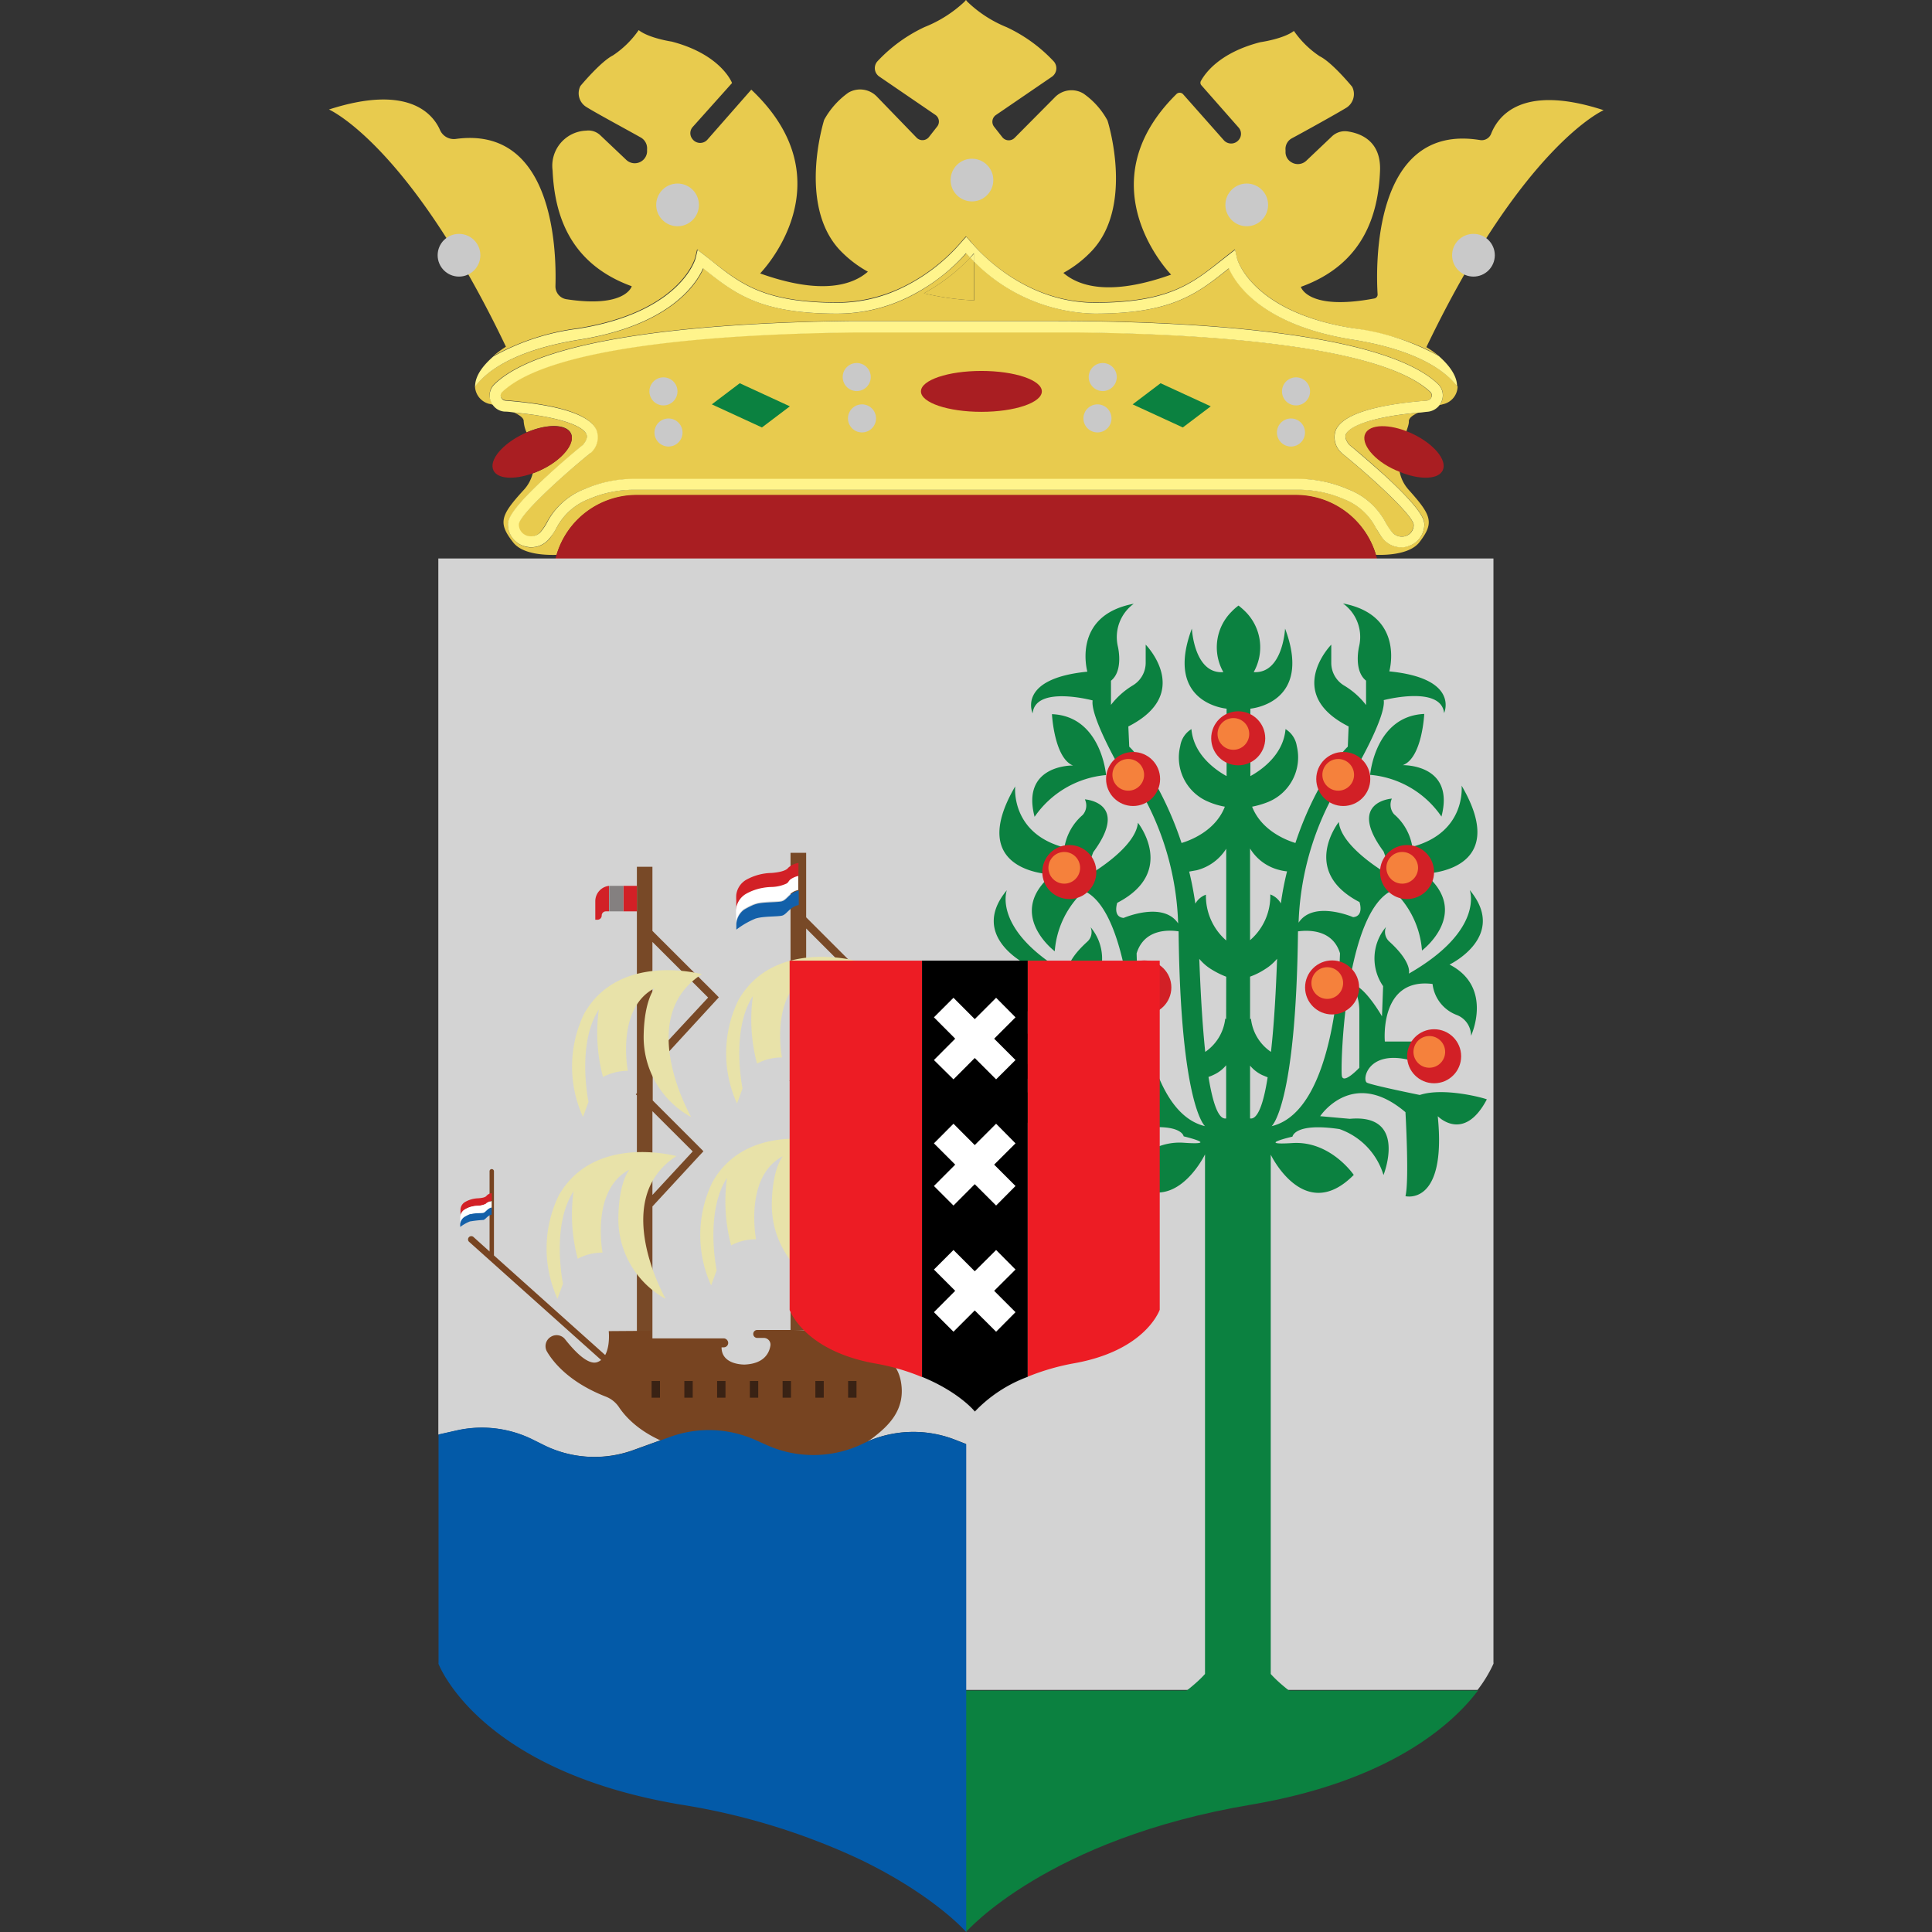
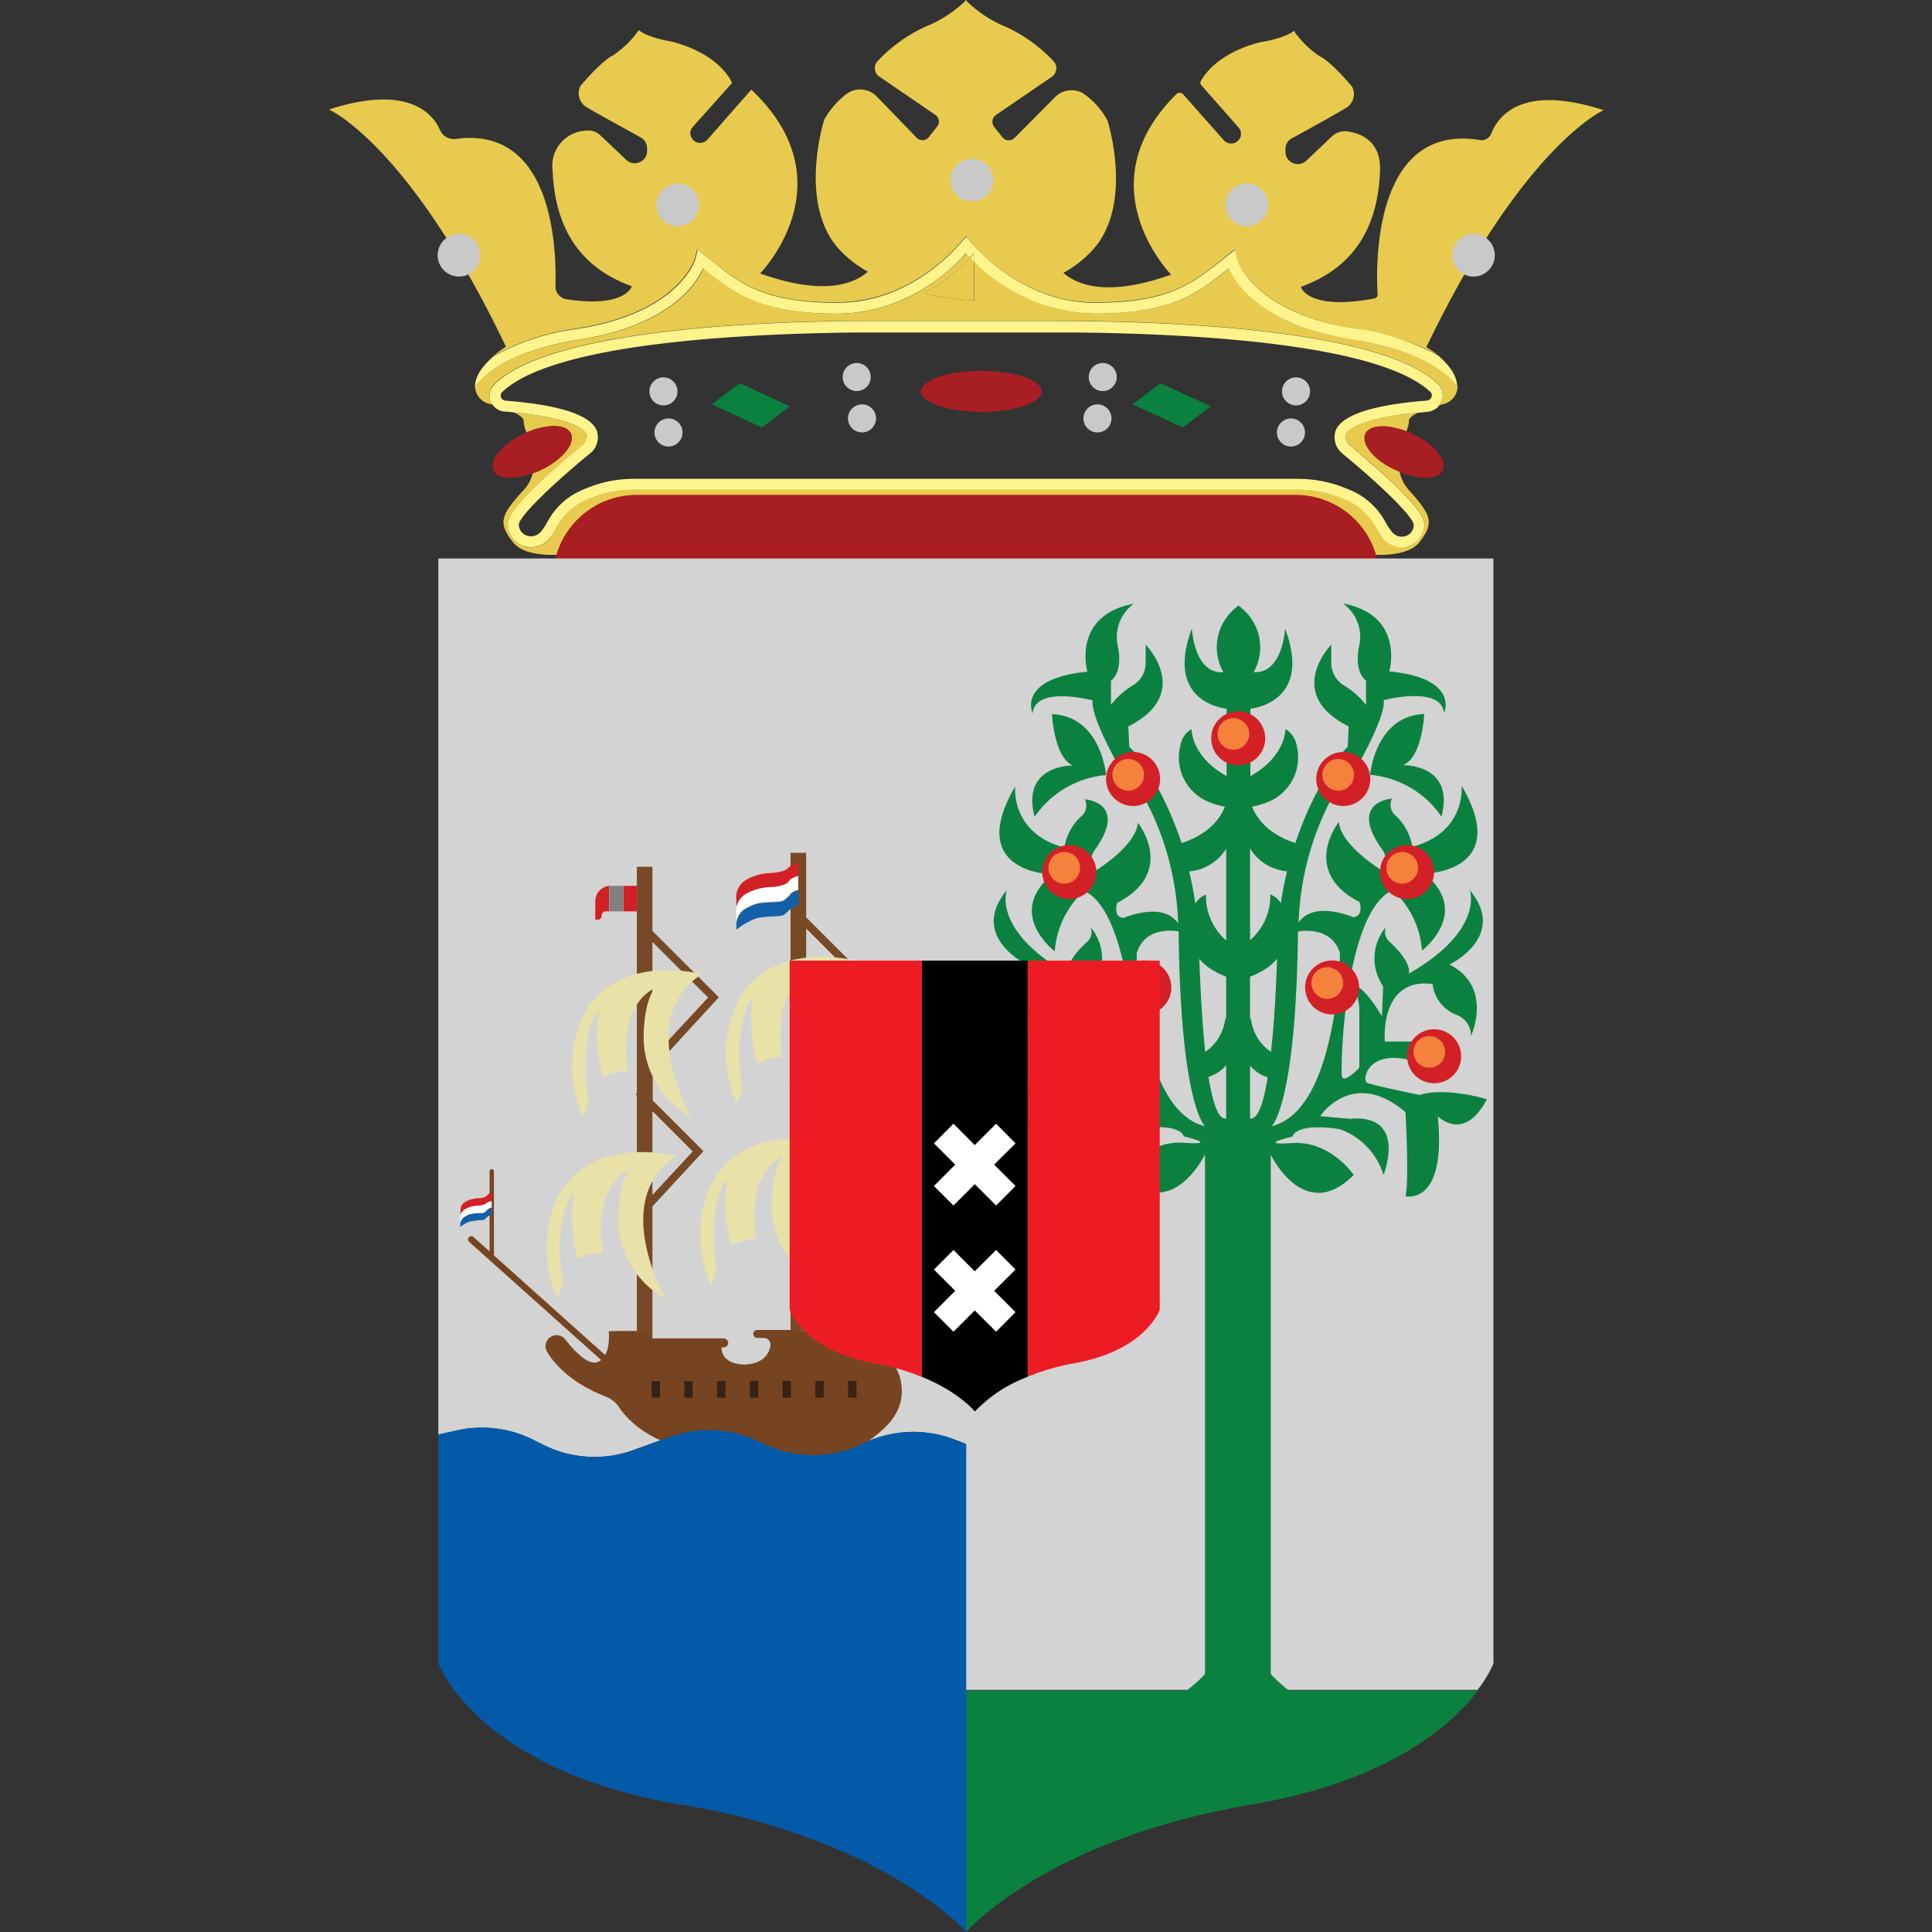
<svg xmlns="http://www.w3.org/2000/svg" id="Layer_1" data-name="Layer 1" viewBox="0 0 256 256">
  <rect x="0" y="0" width="256" height="256" fill="#333333" stroke="none" />
  <defs>
    <style>.cls-1{fill:#fff48c;}.cls-2{fill:none;}.cls-3{fill:#e8cb4e;}.cls-4{fill:#a91e22;}.cls-5{fill:#c9c9c9;}.cls-6{fill:#0b8140;}.cls-7{fill:#d3d3d3;}.cls-8{fill:#d22026;}.cls-9{fill:#f5813c;}.cls-10{fill:#784927;}.cls-11{fill:#e8e2a9;}.cls-12{fill:#fff;}.cls-13{fill:#1360a9;}.cls-14{fill:#774421;}.cls-15{fill:#392214;}.cls-16{fill:#848080;}.cls-17{fill:#ed1c24;}.cls-18{fill:#035aa8;}</style>
  </defs>
  <path class="cls-1" d="M129.08,33.59c-.15.18-.32.35-.53.58a4.41,4.41,0,0,0,.53.53Z" />
  <path class="cls-2" d="M129.08,33.59c-.15.18-.32.35-.53.58a4.41,4.41,0,0,0,.53.53Z" />
  <path class="cls-3" d="M122.41,38.86a34.83,34.83,0,0,0,6.67.94V34.67c-.21-.18-.38-.38-.53-.53A24.51,24.51,0,0,1,122.41,38.86Z" />
  <path class="cls-3" d="M179.25,45c-11.72-1.86-15.36-7.16-16.38-9.44h0c-4.22,3.35-7.48,6-17.77,6a23.12,23.12,0,0,1-16-6.9V39.8a34.83,34.83,0,0,1-6.67-.94,25.23,25.23,0,0,0,6.14-4.72,6.45,6.45,0,0,1-.52-.58h0a25.84,25.84,0,0,1-6.67,5.3A21.48,21.48,0,0,1,111,41.57c-10.29,0-13.58-2.65-17.78-6h0c-1,2.28-4.66,7.58-16.37,9.44C68,46.41,64.4,49.29,62.94,51.19v0a2.49,2.49,0,0,0,1.9,2.33c.14,0,.32.09.49.11a2.33,2.33,0,0,1-.32-.58,2,2,0,0,1,.53-2.21c6.93-6.64,30.76-8.13,46.93-8.33l27.5,0c16,0,43.09,1.19,50.58,8.36a2.07,2.07,0,0,1,.52,2.21,1.83,1.83,0,0,1-.32.58c.18,0,.35-.08.5-.11a2.45,2.45,0,0,0,1.89-2.33v0C191.66,49.29,188,46.41,179.25,45Z" />
  <path class="cls-3" d="M178.34,57.54c-.05.15-.23.55.47,1.4.38.29,2.62,2.15,4.84,4.19,4.51,4.17,5.09,5.6,5.09,6.35a3,3,0,0,1-2,2.83,3.37,3.37,0,0,1-1.07.2,3.09,3.09,0,0,1-2.45-1.19,8.6,8.6,0,0,1-.88-1.34A8,8,0,0,0,178,66.1a14.94,14.94,0,0,0-6-1.22H84.1a15.13,15.13,0,0,0-6,1.22A8.11,8.11,0,0,0,73.72,70a14.72,14.72,0,0,1-.87,1.34,3.14,3.14,0,0,1-2.45,1.19,2.75,2.75,0,0,1-1.08-.2,3,3,0,0,1-2-2.83c0-.75.59-2.18,5.1-6.35,2.22-2,4.46-3.9,4.84-4.19.7-.85.52-1.28.46-1.4-.43-1-3.17-2.3-9.58-2.88.76.34,1.28.75,1.25,1.13a4.44,4.44,0,0,0,.38,1.49c2.71-1.17,5.3-1.14,5.89.14s-1.17,3.5-4,4.84a8.92,8.92,0,0,1-1.07.44,5,5,0,0,1-1.2,2.21c-3.06,3.35-3.44,4.34-1.4,6.93,1.14,1.46,3.73,1.72,5.77,1.66a11.07,11.07,0,0,1,10.61-7.89H171.7a11.07,11.07,0,0,1,10.61,7.89c2,.06,4.63-.23,5.76-1.66,2-2.59,1.64-3.55-1.39-6.93s.11-7.84,0-9.12c0-.41.49-.79,1.25-1.13C181.52,55.27,178.78,56.52,178.34,57.54Z" />
  <path class="cls-3" d="M212.49,14.6c-10.93-3.56-14,.87-14.89,3.08a1.34,1.34,0,0,1-1.48.88C181.75,16.2,182.33,35.72,182.54,39a.53.53,0,0,1-.44.55c-8.85,1.67-9.73-1.54-9.73-1.54,8.33-3,10.26-9.61,10.49-15.35.17-4-2.59-5-4.31-5.25a2.49,2.49,0,0,0-2.1.7l-3.35,3.18a1.63,1.63,0,0,1-2,.2h0a1.56,1.56,0,0,1-.76-1.25l0-.35a1.6,1.6,0,0,1,.85-1.57c1.86-1,6-3.3,7.22-4.05a2.14,2.14,0,0,0,.76-2.77s-2.65-3.24-4.31-4.05a12.77,12.77,0,0,1-3.41-3.35C170.07,5.16,167,5.59,167,5.59c-5.45,1.4-7.34,4.17-7.87,5.13a.49.49,0,0,0,.06.58l4.93,5.6a1.24,1.24,0,0,1,.05,1.6h0a1.3,1.3,0,0,1-2,.09l-5.42-6.12a.61.61,0,0,0-.87,0c-12.27,12.12-.7,23.92-.7,23.92-8.16,2.91-12.27,1.51-14.28-.23a15.18,15.18,0,0,0,3.85-3c5.56-6.06,2-17.19,2-17.19a10.34,10.34,0,0,0-3.2-3.58,3.07,3.07,0,0,0-3.82.55l-5.3,5.34a1.09,1.09,0,0,1-1.61-.09l-1.1-1.4a1.08,1.08,0,0,1,.23-1.54l7.46-5.1a1.37,1.37,0,0,0,.23-2,20.26,20.26,0,0,0-6.26-4.55A16.38,16.38,0,0,1,128.15.2,1.8,1.8,0,0,0,128,0a1.12,1.12,0,0,0-.17.2,16.76,16.76,0,0,1-5.31,3.38,20.34,20.34,0,0,0-6.26,4.55,1.35,1.35,0,0,0,.23,2l7.46,5.1a1.07,1.07,0,0,1,.23,1.54l-1.1,1.4a1.09,1.09,0,0,1-1.61.09l-5.24-5.42a3.08,3.08,0,0,0-3.82-.56,10.81,10.81,0,0,0-3.2,3.59s-3.55,11.13,2,17.19A15.37,15.37,0,0,0,115,36c-2,1.75-6.12,3.15-14.28.23,0,0,11.86-12.06-1.17-24.35L93.74,18.5a1.28,1.28,0,0,1-2-.09h0a1.23,1.23,0,0,1,.06-1.6L97,11S95.6,7.23,89,5.51c0,0-3-.44-4.37-1.52a12.62,12.62,0,0,1-3.41,3.35c-1.63.82-4.31,4.05-4.31,4.05a2.13,2.13,0,0,0,.76,2.77c1.25.79,5.36,3,7.22,4.05a1.65,1.65,0,0,1,.85,1.57l0,.35a1.62,1.62,0,0,1-.76,1.25h0a1.63,1.63,0,0,1-2-.2l-3.44-3.26a2.28,2.28,0,0,0-1.86-.61,4.66,4.66,0,0,0-4.46,5.27c.26,5.74,2.16,12.32,10.49,15.35,0,0-.79,2.92-8.65,1.72a1.72,1.72,0,0,1-1.46-1.75c.15-5-.35-21.24-13.2-19.49a2,2,0,0,1-2.1-1.19c-1-2.27-4.37-6.06-14.71-2.71,0,0,10.64,4.63,23.45,31.43a13.52,13.52,0,0,0-1.66,1.23A31.33,31.33,0,0,1,76.55,43.5c13.69-2.19,15.53-9.3,15.56-9.36l.26-1.1.9.7.88.7c4,3.14,7.08,5.62,16.78,5.62a20.21,20.21,0,0,0,8.27-1.84,24.14,24.14,0,0,0,8.1-6.11l.35-.41.35-.38.35.38a4.88,4.88,0,0,1,.38.43c1,1.23,7.05,7.93,16.34,7.93,9.73,0,12.85-2.48,16.78-5.62l.88-.7.9-.7.26,1.13c0,.06,1.87,7.17,15.56,9.36,5.3.84,8.86,2.21,11.22,3.67A11.45,11.45,0,0,0,189,46C201.85,19.23,212.49,14.6,212.49,14.6Z" />
-   <path class="cls-3" d="M142.89,44H113.2c-16,.18-40.06,1.55-46.7,7.9a.59.59,0,0,0-.15.67.76.76,0,0,0,.61.46C74.13,53.61,78.18,54.92,79,57a2.78,2.78,0,0,1-.76,3l-.09.09c-4.51,3.67-9.44,8.33-9.47,9.46a1.52,1.52,0,0,0,1.05,1.46,1.68,1.68,0,0,0,1.92-.58,8.35,8.35,0,0,0,.76-1.14,9.42,9.42,0,0,1,5-4.46,16.77,16.77,0,0,1,6.62-1.34H172a16.36,16.36,0,0,1,6.62,1.34,9.42,9.42,0,0,1,5,4.46,6.27,6.27,0,0,0,.76,1.14,1.71,1.71,0,0,0,1.92.58,1.55,1.55,0,0,0,1-1.46c0-1.1-4.93-5.76-9.47-9.46l-.09-.09a2.78,2.78,0,0,1-.76-3c.85-2,4.9-3.35,12.06-3.91a.73.73,0,0,0,.62-.46.64.64,0,0,0-.15-.67C182.89,45.59,158.85,44.23,142.89,44Z" />
  <path class="cls-1" d="M190.55,50.9C183.06,43.73,156,42.56,140,42.54l-27.5,0c-16.17.21-40,1.69-46.93,8.34A2.07,2.07,0,0,0,65,53.11a2.33,2.33,0,0,0,.32.58,2.09,2.09,0,0,0,1.55.85c.43,0,.84.06,1.25.12,6.41.61,9.15,1.86,9.58,2.88.06.15.24.55-.46,1.4-.38.29-2.62,2.15-4.84,4.19-4.51,4.17-5.1,5.57-5.1,6.35a3,3,0,0,0,2,2.83,3.43,3.43,0,0,0,1.08.2,3.11,3.11,0,0,0,2.45-1.19A7.89,7.89,0,0,0,73.72,70a8.11,8.11,0,0,1,4.34-3.88,15,15,0,0,1,6-1.22H172a15,15,0,0,1,6,1.22A8,8,0,0,1,182.33,70c.3.47.56.93.88,1.34a3.14,3.14,0,0,0,2.45,1.19,2.71,2.71,0,0,0,1.07-.2,3,3,0,0,0,2-2.83c0-.75-.58-2.18-5.09-6.35-2.22-2-4.46-3.9-4.84-4.19-.7-.85-.52-1.28-.47-1.4.44-1,3.18-2.3,9.59-2.88.41,0,.81-.09,1.25-.12a2.24,2.24,0,0,0,1.55-.85,2.33,2.33,0,0,0,.32-.58A2.06,2.06,0,0,0,190.55,50.9Zm-.87,1.72a.76.76,0,0,1-.62.46C181.9,53.64,177.85,55,177,57a2.78,2.78,0,0,0,.76,3l.09.09c4.51,3.67,9.44,8.33,9.47,9.46a1.52,1.52,0,0,1-1,1.46,1.68,1.68,0,0,1-1.92-.58,8.35,8.35,0,0,1-.76-1.14,9.42,9.42,0,0,0-5-4.46A16.77,16.77,0,0,0,172,63.45H84.1a16.32,16.32,0,0,0-6.62,1.34,9.42,9.42,0,0,0-5,4.46,6.84,6.84,0,0,1-.76,1.14,1.71,1.71,0,0,1-1.92.58,1.55,1.55,0,0,1-1.05-1.46c0-1.1,4.93-5.76,9.47-9.46L78.3,60a2.77,2.77,0,0,0,.75-3c-.84-2-4.89-3.35-12.06-3.91a.71.71,0,0,1-.61-.46.64.64,0,0,1,.15-.67c6.64-6.36,30.7-7.72,46.7-7.9h29.66c16,.18,40,1.57,46.67,7.9A.64.64,0,0,1,189.68,52.62Z" />
  <path class="cls-1" d="M163.92,34.23l-.26-1.13-.9.7-.88.69c-4,3.15-7.08,5.63-16.78,5.63-9.26,0-15.29-6.7-16.34-7.93a4.88,4.88,0,0,1-.38-.43l-.35-.38-.35.38-.35.4a24.12,24.12,0,0,1-8.1,6.12A19.53,19.53,0,0,1,111,40.12c-9.73,0-12.85-2.48-16.78-5.63l-.88-.69-.9-.7-.26,1.1c0,.06-1.9,7.17-15.56,9.36a30.75,30.75,0,0,0-11.25,3.67c-1.13,1-2.42,2.39-2.42,4C64.4,49.29,68,46.41,76.78,45c11.71-1.86,15.36-7.16,16.38-9.44h0c4.22,3.35,7.48,6,17.77,6a21.48,21.48,0,0,0,10.4-2.71,24.62,24.62,0,0,0,6.67-5.3h0c.15.18.32.35.52.59.21-.21.38-.41.53-.59v1.11a23.12,23.12,0,0,0,16,6.9c10.29,0,13.58-2.65,17.77-6h0c1,2.28,4.67,7.58,16.38,9.44,8.77,1.4,12.41,4.28,13.87,6.18,0-1.55-1.29-3-2.42-4a31.35,31.35,0,0,0-11.22-3.67C165.79,41.4,163.92,34.29,163.92,34.23Z" />
  <path class="cls-4" d="M75.65,57.45c-.62-1.25-3.18-1.31-5.89-.14l-.38.17c-2.82,1.34-4.63,3.5-4,4.84.55,1.16,2.74,1.28,5.19.41.35-.12.73-.3,1.07-.44C74.48,61,76.29,58.76,75.65,57.45Z" />
  <path class="cls-4" d="M180.91,57.45c.61-1.25,3.17-1.31,5.88-.14l.38.17c2.83,1.34,4.63,3.5,4,4.84-.55,1.16-2.74,1.28-5.18.41-.35-.12-.73-.3-1.08-.44C182,61,180.27,58.76,180.91,57.45Z" />
  <path class="cls-4" d="M171.7,65.58H84.36a11.07,11.07,0,0,0-10.61,7.9,11.3,11.3,0,0,0-.46,3.17H182.77a11.46,11.46,0,0,0-.46-3.17A11.08,11.08,0,0,0,171.7,65.58Z" />
  <circle class="cls-5" cx="60.82" cy="33.82" r="2.83" />
  <circle class="cls-5" cx="89.78" cy="27.15" r="2.83" />
  <circle class="cls-5" cx="128.79" cy="23.86" r="2.83" />
  <circle class="cls-5" cx="165.2" cy="27.15" r="2.83" />
  <circle class="cls-5" cx="195.24" cy="33.82" r="2.83" />
  <circle class="cls-5" cx="87.91" cy="51.86" r="1.86" />
  <circle class="cls-5" cx="88.58" cy="57.31" r="1.86" />
  <circle class="cls-5" cx="113.52" cy="49.96" r="1.86" />
  <circle class="cls-5" cx="114.22" cy="55.44" r="1.86" />
  <circle class="cls-5" cx="171.73" cy="51.86" r="1.86" />
  <circle class="cls-5" cx="171.06" cy="57.31" r="1.86" />
  <circle class="cls-5" cx="146.12" cy="49.96" r="1.86" />
  <circle class="cls-5" cx="145.42" cy="55.44" r="1.86" />
  <ellipse class="cls-4" cx="130.04" cy="51.86" rx="8.01" ry="2.71" />
  <polygon class="cls-6" points="98.02 50.78 94.32 53.58 100.96 56.64 104.66 53.84 98.02 50.78" />
  <polygon class="cls-6" points="153.78 50.78 150.08 53.58 156.73 56.64 160.43 53.84 153.78 50.78" />
  <path class="cls-7" d="M70.72,190.83l1.11.55a15.19,15.19,0,0,0,12,.79l4.93-1.78a15.12,15.12,0,0,1,11.33.44l1.43.64a15.1,15.1,0,0,0,12.84-.21h0a15.29,15.29,0,0,1,12.27-.46l1.34.52v32.6h67.82a17.47,17.47,0,0,0,2.1-3.46.38.38,0,0,0,0-.18V74H58.08v116.1l2.45-.55A15.07,15.07,0,0,1,70.72,190.83Z" />
  <path class="cls-6" d="M188.72,94.6c-6.53.29-7.17,8.07-7.17,8.07A12.78,12.78,0,0,1,191,108.2c1.83-7-5.13-6.81-5.13-6.81C188.45,100.45,188.72,94.6,188.72,94.6Z" />
-   <path class="cls-2" d="M158.94,127.05c.15,3.91.38,8.45.79,12.33a6.16,6.16,0,0,0,2.65-4.4l.11.06v-5.63a9.88,9.88,0,0,1-2-1A6,6,0,0,1,158.94,127.05Z" />
+   <path class="cls-2" d="M158.94,127.05c.15,3.91.38,8.45.79,12.33a6.16,6.16,0,0,0,2.65-4.4l.11.06a9.88,9.88,0,0,1-2-1A6,6,0,0,1,158.94,127.05Z" />
  <path class="cls-2" d="M160.86,142.44l-.7.29c.56,3.38,1.29,5.65,2.33,5.5v-7A5.61,5.61,0,0,1,160.86,142.44Z" />
  <path class="cls-2" d="M168.32,118.55a2.63,2.63,0,0,1,1.4,1.19,40.85,40.85,0,0,1,.82-4.25l-1-.18a6.5,6.5,0,0,1-3.9-2.85v12.18A7.84,7.84,0,0,0,168.32,118.55Z" />
  <path class="cls-2" d="M156.14,123.38c-1.28-.17-4.57-.32-5.56,2.92,0,0,.23,20.83,9.06,22.89C159.64,149.22,156.41,146.54,156.14,123.38Z" />
  <path class="cls-2" d="M158.59,115.31a5.25,5.25,0,0,1-1,.18c.35,1.4.61,2.82.82,4.25a2.63,2.63,0,0,1,1.39-1.19,7.76,7.76,0,0,0,2.68,6.06V112.43A6.4,6.4,0,0,1,158.59,115.31Z" />
  <path class="cls-2" d="M172,123.38c-.26,23.16-3.49,25.81-3.49,25.81,8.82-2.06,9.06-22.89,9.06-22.89C176.57,123.06,173.27,123.21,172,123.38Z" />
  <path class="cls-2" d="M167.65,128.42a11.06,11.06,0,0,1-2,1V135a.19.19,0,0,1,.12-.06,6.1,6.1,0,0,0,2.65,4.4c.41-3.88.64-8.42.78-12.33A7.58,7.58,0,0,1,167.65,128.42Z" />
  <path class="cls-2" d="M165.64,141.18v7c1.05.18,1.78-2.12,2.33-5.5a5.09,5.09,0,0,1-.7-.29A4.54,4.54,0,0,1,165.64,141.18Z" />
  <path class="cls-6" d="M188.13,145.09s-6.32-1.28-7-1.63.09-4.37,5.65-3l1-2.45h-4.28s-.79-8.51,6.32-7.63a5,5,0,0,0,3.18,4.1,2.94,2.94,0,0,1,1.92,2.71v.06s3-6.44-2.85-9.44c0,0,7.78-3.73,2.68-9.87,0,0,2,5.3-8.07,11.07,0,0,.52-1.43-2.6-4.26a1.71,1.71,0,0,1-.43-1.92,6.46,6.46,0,0,0-.38,7.84l-.15,4s-2.27-4-4-4.29a6.82,6.82,0,0,1,1,3.59v7.51s-2.21,2.36-2.33,1c-.17-1.8.47-21.79,6.76-24.53a12.09,12.09,0,0,1,3.87,8s6.62-5,.33-10.19c0,0,11.65-.15,4.92-11.66,0,0,.67,6.18-6.53,8.1a7.19,7.19,0,0,0-2.42-4.31,1.93,1.93,0,0,1-.29-2.07s-6,.38-1.1,7l1.51,4.08-1-1.1s-6.12-3.5-6.44-6.88c0,0-5.18,6.5,2.74,10.61,0,0,.64,1.86-.84,2,0,0-5.25-2.28-7.23.73A38.09,38.09,0,0,1,176.33,106c1.17-2.21,2.48-4.14,3.76-4.89,0,0,3.58-6.33,3.26-8.34,0,0,7.61-2,8,1.72,0,0,2.12-4.6-7.26-5.53,0,0,2.13-7.43-6.14-9a5.45,5.45,0,0,1,2.15,5.63s-.81,3.23.91,4.6v3.23a10.4,10.4,0,0,0-2.92-2.59,3.5,3.5,0,0,1-1.69-3V85.42s-6.35,6.47,2.3,10.84l-.11,2.68s-1.72,1.51-4.08,6a44.47,44.47,0,0,0-2.86,6.76c-1.25-.38-4.51-1.66-5.74-4.81a11.58,11.58,0,0,0,2.16-.64,6.39,6.39,0,0,0,3.76-7.4,3.21,3.21,0,0,0-1.49-2.24c-.29,3.38-3.14,5.39-4.66,6.23V93.9s8.33-.67,4.6-10.61c0,0-.29,6-4.16,5.77a6.68,6.68,0,0,0-1.08-8,9.84,9.84,0,0,0-.93-.82,6.88,6.88,0,0,0-.93.82,6.67,6.67,0,0,0-1.08,8c-3.88.29-4.17-5.77-4.17-5.77-3.73,9.94,4.6,10.61,4.6,10.61v8.94c-1.51-.84-4.37-2.85-4.66-6.23a3.18,3.18,0,0,0-1.48,2.24,6.34,6.34,0,0,0,3.76,7.4,9.75,9.75,0,0,0,2.15.64c-1.22,3.15-4.46,4.43-5.74,4.81a45.45,45.45,0,0,0-2.85-6.76c-2.36-4.49-4.08-6-4.08-6l-.12-2.68c8.65-4.4,2.3-10.84,2.3-10.84v2.39a3.5,3.5,0,0,1-1.69,3,10.44,10.44,0,0,0-2.91,2.59V90.2c1.72-1.37.9-4.6.9-4.6A5.47,5.47,0,0,1,150.23,80c-8.27,1.55-6.15,9-6.15,9-9.38.93-7.25,5.53-7.25,5.53.35-3.76,7.95-1.72,7.95-1.72-.32,2,3.26,8.34,3.26,8.34,1.29.75,2.57,2.68,3.76,4.89a37.53,37.53,0,0,1,4.31,16.32c-2-3-7.22-.73-7.22-.73-1.49-.12-.85-2-.85-2,7.93-4.11,2.74-10.61,2.74-10.61-.32,3.38-6.44,6.88-6.44,6.88l-1,1.1,1.52-4.08c4.89-6.61-1.11-7-1.11-7a1.88,1.88,0,0,1-.29,2.07,7.19,7.19,0,0,0-2.42,4.31c-7.19-1.89-6.52-8.1-6.52-8.1-6.73,11.51,4.92,11.66,4.92,11.66-6.29,5.21.32,10.19.32,10.19a12.08,12.08,0,0,1,3.88-8c6.29,2.77,6.93,22.76,6.75,24.53-.11,1.34-2.33-1-2.33-1V134a6.85,6.85,0,0,1,1-3.59c-1.72.3-4,4.29-4,4.29l-.17-4a6.46,6.46,0,0,0-.38-7.84,1.7,1.7,0,0,1-.44,1.92c-3.12,2.83-2.59,4.26-2.59,4.26-10.08-5.8-8.07-11.08-8.07-11.08-5.1,6.12,2.68,9.88,2.68,9.88-5.83,3-2.86,9.44-2.86,9.44v-.06a3,3,0,0,1,1.93-2.71,5,5,0,0,0,3.17-4.11c7.11-.87,6.32,7.64,6.32,7.64H140.5l.84,2.44c5.57-1.34,6.38,2.69,5.66,3s-7,1.64-7,1.64c-3.32-1.14-8.91.52-8.91.52,3.09,5.83,6.5,2.21,6.5,2.21-1.2,12,4.28,10.61,4.28,10.61-.53-2.07,0-11.13,0-11.13,7-6,11.3.52,11.3.52l-3.93.35c-7.69-.69-4.46,7.46-4.46,7.46a9.21,9.21,0,0,1,5.83-6.09c6-.84,6.23,1,6.23,1s5,1.2,0,.85-8.12,4.22-8.12,4.22c6.49,6.62,10.95-2.68,10.95-2.68v68.85c-2.91,3.26-10.11,7.19-10.11,7.19a27.53,27.53,0,0,0,12.15-4.11l1.4,2.92.93,1.95.93-1.95,1.4-2.92A27.53,27.53,0,0,0,178.49,229s-7.2-3.93-10.11-7.19V153s4.46,9.3,11,2.68c0,0-3.08-4.54-8.12-4.22s0-.85,0-.85.26-1.89,6.23-1a9.3,9.3,0,0,1,5.83,6.09s3.26-8.15-4.46-7.45l-3.93-.35s4.28-6.5,11.3-.53c0,0,.52,9.06,0,11.13,0,0,5.48,1.37,4.28-10.6,0,0,3.44,3.58,6.5-2.22C197.05,145.61,191.45,144,188.13,145.09Zm-37.52-18.77c1-3.26,4.28-3.11,5.56-2.91.26,23.16,3.5,25.81,3.5,25.81C150.81,147.13,150.61,126.32,150.61,126.32Zm11.86,21.88c-1.05.18-1.78-2.12-2.34-5.5a5.67,5.67,0,0,0,.7-.29,4.63,4.63,0,0,0,1.64-1.26Zm0-13.16a.19.19,0,0,0-.12-.06,6.16,6.16,0,0,1-2.65,4.4c-.41-3.88-.64-8.42-.79-12.33a6.48,6.48,0,0,0,1.57,1.37,11.53,11.53,0,0,0,2,1Zm0-10.43a7.82,7.82,0,0,1-2.68-6.06,2.63,2.63,0,0,0-1.4,1.19c-.21-1.43-.47-2.85-.82-4.25l1-.18a6.52,6.52,0,0,0,3.91-2.85v12.15Zm3.17-12.18a6.3,6.3,0,0,0,3.9,2.85,5.51,5.51,0,0,0,1,.18,40.85,40.85,0,0,0-.82,4.25,2.63,2.63,0,0,0-1.4-1.19,7.73,7.73,0,0,1-2.68,6.06V112.43Zm0,35.77v-7a4.71,4.71,0,0,0,1.63,1.26l.7.29C167.45,146.08,166.69,148.38,165.64,148.2Zm2.77-8.82a6.1,6.1,0,0,1-2.65-4.4l-.12.06v-5.63a9.38,9.38,0,0,0,2-1,6.53,6.53,0,0,0,1.58-1.37C169.08,131,168.85,135.5,168.41,139.38Zm.09,9.84s3.23-2.68,3.49-25.81c1.28-.17,4.58-.32,5.57,2.91C177.53,126.32,177.29,147.13,168.5,149.22Z" />
  <path class="cls-6" d="M137.09,108.23a12.86,12.86,0,0,1,9.47-5.53s-.64-7.81-7.17-8.07c0,0,.29,5.82,2.8,6.81C142.22,101.42,135.25,101.27,137.09,108.23Z" />
  <circle class="cls-8" cx="138.11" cy="139.96" r="3.58" />
  <circle class="cls-9" cx="137.44" cy="139.38" r="2.1" />
  <circle class="cls-8" cx="151.63" cy="130.84" r="3.58" />
  <circle class="cls-9" cx="150.99" cy="130.26" r="2.1" />
  <circle class="cls-8" cx="141.69" cy="115.55" r="3.58" />
  <circle class="cls-9" cx="141.02" cy="114.99" r="2.1" />
  <circle class="cls-8" cx="150.14" cy="103.22" r="3.58" />
  <circle class="cls-9" cx="149.5" cy="102.67" r="2.1" />
  <circle class="cls-8" cx="164.07" cy="97.83" r="3.58" />
  <circle class="cls-9" cx="163.43" cy="97.25" r="2.1" />
  <circle class="cls-8" cx="177.99" cy="103.22" r="3.58" />
  <circle class="cls-9" cx="177.32" cy="102.67" r="2.1" />
  <circle class="cls-8" cx="186.44" cy="115.55" r="3.58" />
  <circle class="cls-9" cx="185.8" cy="114.99" r="2.1" />
  <circle class="cls-8" cx="176.51" cy="130.84" r="3.58" />
  <circle class="cls-9" cx="175.87" cy="130.26" r="2.1" />
  <circle class="cls-8" cx="190.03" cy="139.96" r="3.58" />
  <circle class="cls-9" cx="189.39" cy="139.38" r="2.1" />
  <polygon class="cls-2" points="86.45 124.81 86.45 140.13 93.83 132.18 86.45 124.81" />
  <polygon class="cls-2" points="86.45 158.34 91.79 152.57 86.45 147.24 86.45 158.34" />
  <path class="cls-10" d="M94.55,132.91l.7-.76-.72-.73-8.08-8.07v-8.5H84.39v30l-.15.15.15.14V178.1h2.06V159.86l6.06-6.56.7-.75-.72-.73-6-6v-4.14Zm-8.1-8.1,7.38,7.37-7.38,7.95Zm5.34,27.76-5.34,5.77v-11.1Z" />
  <path class="cls-11" d="M88.2,172.09s-7.54-13.14,1.43-18.9c0,0-10.92-3-15.59,5.21a16.1,16.1,0,0,0-.17,13.69l.73-2S73,162.42,76,157.85a22.66,22.66,0,0,0,.55,8.94,6.91,6.91,0,0,1,3.29-.81s-1.6-8.31,3.56-11c0,0-1.37,1.52-1.46,6.21A12.09,12.09,0,0,0,88,172C88.12,172,88.14,172.07,88.2,172.09Z" />
  <path class="cls-11" d="M91.58,148S84,134.86,93,129.09c0,0-10.93-3-15.59,5.22A16.1,16.1,0,0,0,77.25,148l.73-2s-1.61-7.66,1.37-12.24a22.71,22.71,0,0,0,.55,8.95,7,7,0,0,1,3.29-.82s-1.6-8.3,3.56-10.95c0,0-1.37,1.51-1.46,6.2a12.08,12.08,0,0,0,6.12,10.78A.43.43,0,0,1,91.58,148Z" />
  <polygon class="cls-2" points="106.82 123.03 106.82 138.33 114.19 130.37 106.82 123.03" />
  <polygon class="cls-2" points="106.82 156.57 112.15 150.8 106.82 145.47 106.82 156.57" />
  <path class="cls-10" d="M114.92,131.1l.7-.75-.73-.73-8.07-8.07V113h-2.07v30.07l-.14.14.14.15v32.92h2.07V158.08l6.06-6.55.7-.76-.73-.73-6-6v-4.17Zm-8.1-8.07,7.37,7.37-7.37,8Zm5.33,27.77-5.33,5.77v-11.1Z" />
  <path class="cls-11" d="M108.57,170.32S101,157.18,110,151.41c0,0-10.93-3-15.59,5.21a16.1,16.1,0,0,0-.18,13.7l.73-2s-1.6-7.67,1.37-12.24a22.66,22.66,0,0,0,.55,8.94,6.93,6.93,0,0,1,3.3-.81s-1.61-8.3,3.55-11c0,0-1.37,1.52-1.46,6.21a12.13,12.13,0,0,0,6.12,10.78A1,1,0,0,1,108.57,170.32Z" />
  <path class="cls-11" d="M112,146.22s-7.55-13.14,1.42-18.9c0,0-10.92-3-15.58,5.21a16.08,16.08,0,0,0-.18,13.69l.73-2s-1.6-7.66,1.37-12.23a22.66,22.66,0,0,0,.55,8.94,6.93,6.93,0,0,1,3.3-.81s-1.61-8.31,3.55-11c0,0-1.37,1.52-1.46,6.21a12.14,12.14,0,0,0,6.12,10.78A.51.51,0,0,1,112,146.22Z" />
  <path class="cls-8" d="M104.43,115c-.32.44-1.4.61-2.18.67a7.21,7.21,0,0,0-3.38.91,2.68,2.68,0,0,0-1.31,2,6,6,0,0,0,0,.75v2c0-.29,0-.55,0-.75a2.6,2.6,0,0,1,1.31-2,7,7,0,0,1,2.21-.79,7.36,7.36,0,0,1,1.17-.12,4.71,4.71,0,0,0,2-.46.91.91,0,0,0,.23-.21s0,0,0,0a1.52,1.52,0,0,1,.32-.3,3.86,3.86,0,0,1,1-.43v-1.92A2.48,2.48,0,0,0,104.43,115Z" />
  <path class="cls-12" d="M104.46,116.86s0,0,0,0a.91.91,0,0,1-.23.21,5,5,0,0,1-2,.46,7.67,7.67,0,0,0-1.17.12,7,7,0,0,0-2.21.79,2.68,2.68,0,0,0-1.31,2,6,6,0,0,0,0,.75v1.9c0-.29,0-.56,0-.76a2.62,2.62,0,0,1,1-1.86c.3-.18.65-.38,1-.53.17-.09.35-.14.49-.2l.29-.09c1.11-.26,2.77-.17,3.29-.32s.85-.79,1.52-1.17a2.3,2.3,0,0,1,.64-.23v-1.86a3,3,0,0,0-1,.43A1.19,1.19,0,0,0,104.46,116.86Z" />
  <path class="cls-13" d="M103.64,119.42c-.52.17-2.18.09-3.29.32l-.29.09a3.37,3.37,0,0,0-.49.2,10,10,0,0,0-1,.53,2.56,2.56,0,0,0-1,1.86c0,.23,0,.5,0,.76a11.09,11.09,0,0,1,2.53-1.46c1.08-.35,3-.23,3.58-.41s1-1.16,2.16-1.39h0V118a3.12,3.12,0,0,0-.64.23C104.49,118.63,104.17,119.25,103.64,119.42Z" />
  <path class="cls-14" d="M80.66,176.38s.38,3.41-1.49,4.1c-1.31.5-3.23-1.68-4.28-3a1.43,1.43,0,0,0-1.89-.35h0a1.44,1.44,0,0,0-.5,2c.9,1.51,3.06,4.08,7.72,5.91A3.72,3.72,0,0,1,82,186.43c1.19,1.8,4.6,5.5,13,6.29a78.59,78.59,0,0,0,14.1.26,12.41,12.41,0,0,0,6.53-2.44c2.07-1.58,4.45-3.76,3.73-7.55-1.31-6.88-14.54-6.76-14.54-6.76h-4.49a.52.52,0,0,0-.52.53h0a.52.52,0,0,0,.52.52h.88a.89.89,0,0,1,.87,1.05c-.17,1-.87,2.36-3.38,2.48,0,0-3.09.11-3.09-2.28h.29a.59.59,0,0,0,.59-.58v0a.62.62,0,0,0-.59-.61H86.19v-1Z" />
  <rect class="cls-15" x="90.68" y="182.99" width="1.11" height="2.21" />
  <rect class="cls-15" x="86.34" y="182.99" width="1.11" height="2.21" />
  <rect class="cls-15" x="99.36" y="182.99" width="1.11" height="2.21" />
  <rect class="cls-15" x="95.02" y="182.99" width="1.11" height="2.21" />
  <rect class="cls-15" x="108.04" y="182.99" width="1.11" height="2.21" />
  <rect class="cls-15" x="112.38" y="182.99" width="1.11" height="2.21" />
  <rect class="cls-15" x="103.7" y="182.99" width="1.11" height="2.21" />
  <path class="cls-14" d="M65.45,166.35V155.2a.29.29,0,0,0-.29-.29.28.28,0,0,0-.29.29v10.63l-2.13-1.92a.43.43,0,0,0-.58.64l22.49,20.13.55-.64Z" />
  <path class="cls-8" d="M64.46,158.46c-.18.23-.7.29-1.11.32a3.7,3.7,0,0,0-1.69.47,1.22,1.22,0,0,0-.64,1c0,.11,0,.23,0,.37v1a1.46,1.46,0,0,1,0-.38,1.29,1.29,0,0,1,.64-1,3.16,3.16,0,0,1,1.11-.41,3.8,3.8,0,0,1,.58-.06,2.72,2.72,0,0,0,1-.23.41.41,0,0,0,.12-.09,0,0,0,0,1,0,0c.06-.06.09-.12.17-.14a1.21,1.21,0,0,1,.53-.21v-1A1.06,1.06,0,0,0,64.46,158.46Z" />
  <path class="cls-12" d="M64.46,159.42h0a.53.53,0,0,1-.15.12,2.58,2.58,0,0,1-1,.23,3.8,3.8,0,0,0-.58.06,3.16,3.16,0,0,0-1.11.41,1.22,1.22,0,0,0-.64,1c0,.11,0,.23,0,.38v1a1.46,1.46,0,0,1,0-.38,1.29,1.29,0,0,1,.53-.93c.14-.09.32-.18.49-.27a1,1,0,0,1,.26-.08c.06,0,.09,0,.15,0,.55-.12,1.4-.09,1.66-.18s.44-.41.76-.58a.93.93,0,0,1,.32-.12v-.93a3.19,3.19,0,0,0-.53.2S64.52,159.36,64.46,159.42Z" />
  <path class="cls-13" d="M64.08,160.7c-.26.09-1.11,0-1.66.18-.06,0-.09,0-.15,0L62,161c-.17.09-.35.18-.49.27a1.29,1.29,0,0,0-.53.93c0,.12,0,.23,0,.38a5.35,5.35,0,0,1,1.28-.73,15.65,15.65,0,0,1,1.81-.2c.32-.12.53-.59,1.08-.7h0V160h0a1,1,0,0,0-.32.12C64.49,160.32,64.31,160.62,64.08,160.7Z" />
  <path class="cls-8" d="M78.88,119.39v2.48h.29a.56.56,0,0,0,.56-.56.55.55,0,0,1,.55-.55h.41v-3.38A2.05,2.05,0,0,0,78.88,119.39Z" />
  <rect class="cls-8" x="82.61" y="117.38" width="1.78" height="3.38" />
  <path class="cls-16" d="M80.89,117.38h-.17v3.38h1.89v-3.38Z" />
  <path class="cls-6" d="M128,256h0c.09-.09,10.81-12.35,37.76-16.87C184.17,236,192.44,228.5,195.85,224H128Z" />
  <path class="cls-17" d="M104.63,127.29v46.29c.21.52,2.31,5.45,11.28,7.08a28.84,28.84,0,0,1,6.26,1.81V127.29Z" />
  <path class="cls-17" d="M136.13,127.29v55.15a30.81,30.81,0,0,1,6.26-1.81c9-1.63,11.07-6.53,11.28-7.08V127.29Z" />
  <path d="M129.17,127.29h-7v55.15c4.9,2,7,4.57,7,4.6h0a18.56,18.56,0,0,1,7-4.6V127.29Z" />
-   <polygon class="cls-12" points="134.56 134.8 131.99 132.21 129.16 135.04 126.34 132.21 123.75 134.8 126.57 137.63 123.75 140.46 126.34 143.02 129.16 140.19 131.99 143.02 134.56 140.46 131.73 137.63 134.56 134.8" />
  <polygon class="cls-12" points="134.56 151.5 131.99 148.9 129.16 151.73 126.34 148.9 123.75 151.5 126.57 154.32 123.75 157.15 126.34 159.74 129.16 156.91 131.99 159.74 134.56 157.15 131.73 154.32 134.56 151.5" />
  <polygon class="cls-12" points="134.56 168.22 131.99 165.63 129.16 168.45 126.34 165.63 123.75 168.22 126.57 171.04 123.75 173.87 126.34 176.46 129.16 173.64 131.99 176.46 134.56 173.87 131.73 171.04 134.56 168.22" />
  <path class="cls-18" d="M114.42,191.26h0a15.11,15.11,0,0,1-12.84.21l-1.43-.64a15.1,15.1,0,0,0-11.34-.44l-4.92,1.78a15.07,15.07,0,0,1-12-.79l-1.11-.55a15.25,15.25,0,0,0-10.22-1.31l-2.45.55v30.24a.38.38,0,0,0,0,.18c.58,1.39,6.55,14.36,32.16,18.64a88.32,88.32,0,0,1,23.63,7.23c9.82,4.72,14.07,9.58,14.13,9.64h0V191.35l-1.34-.52A15.12,15.12,0,0,0,114.42,191.26Z" />
</svg>